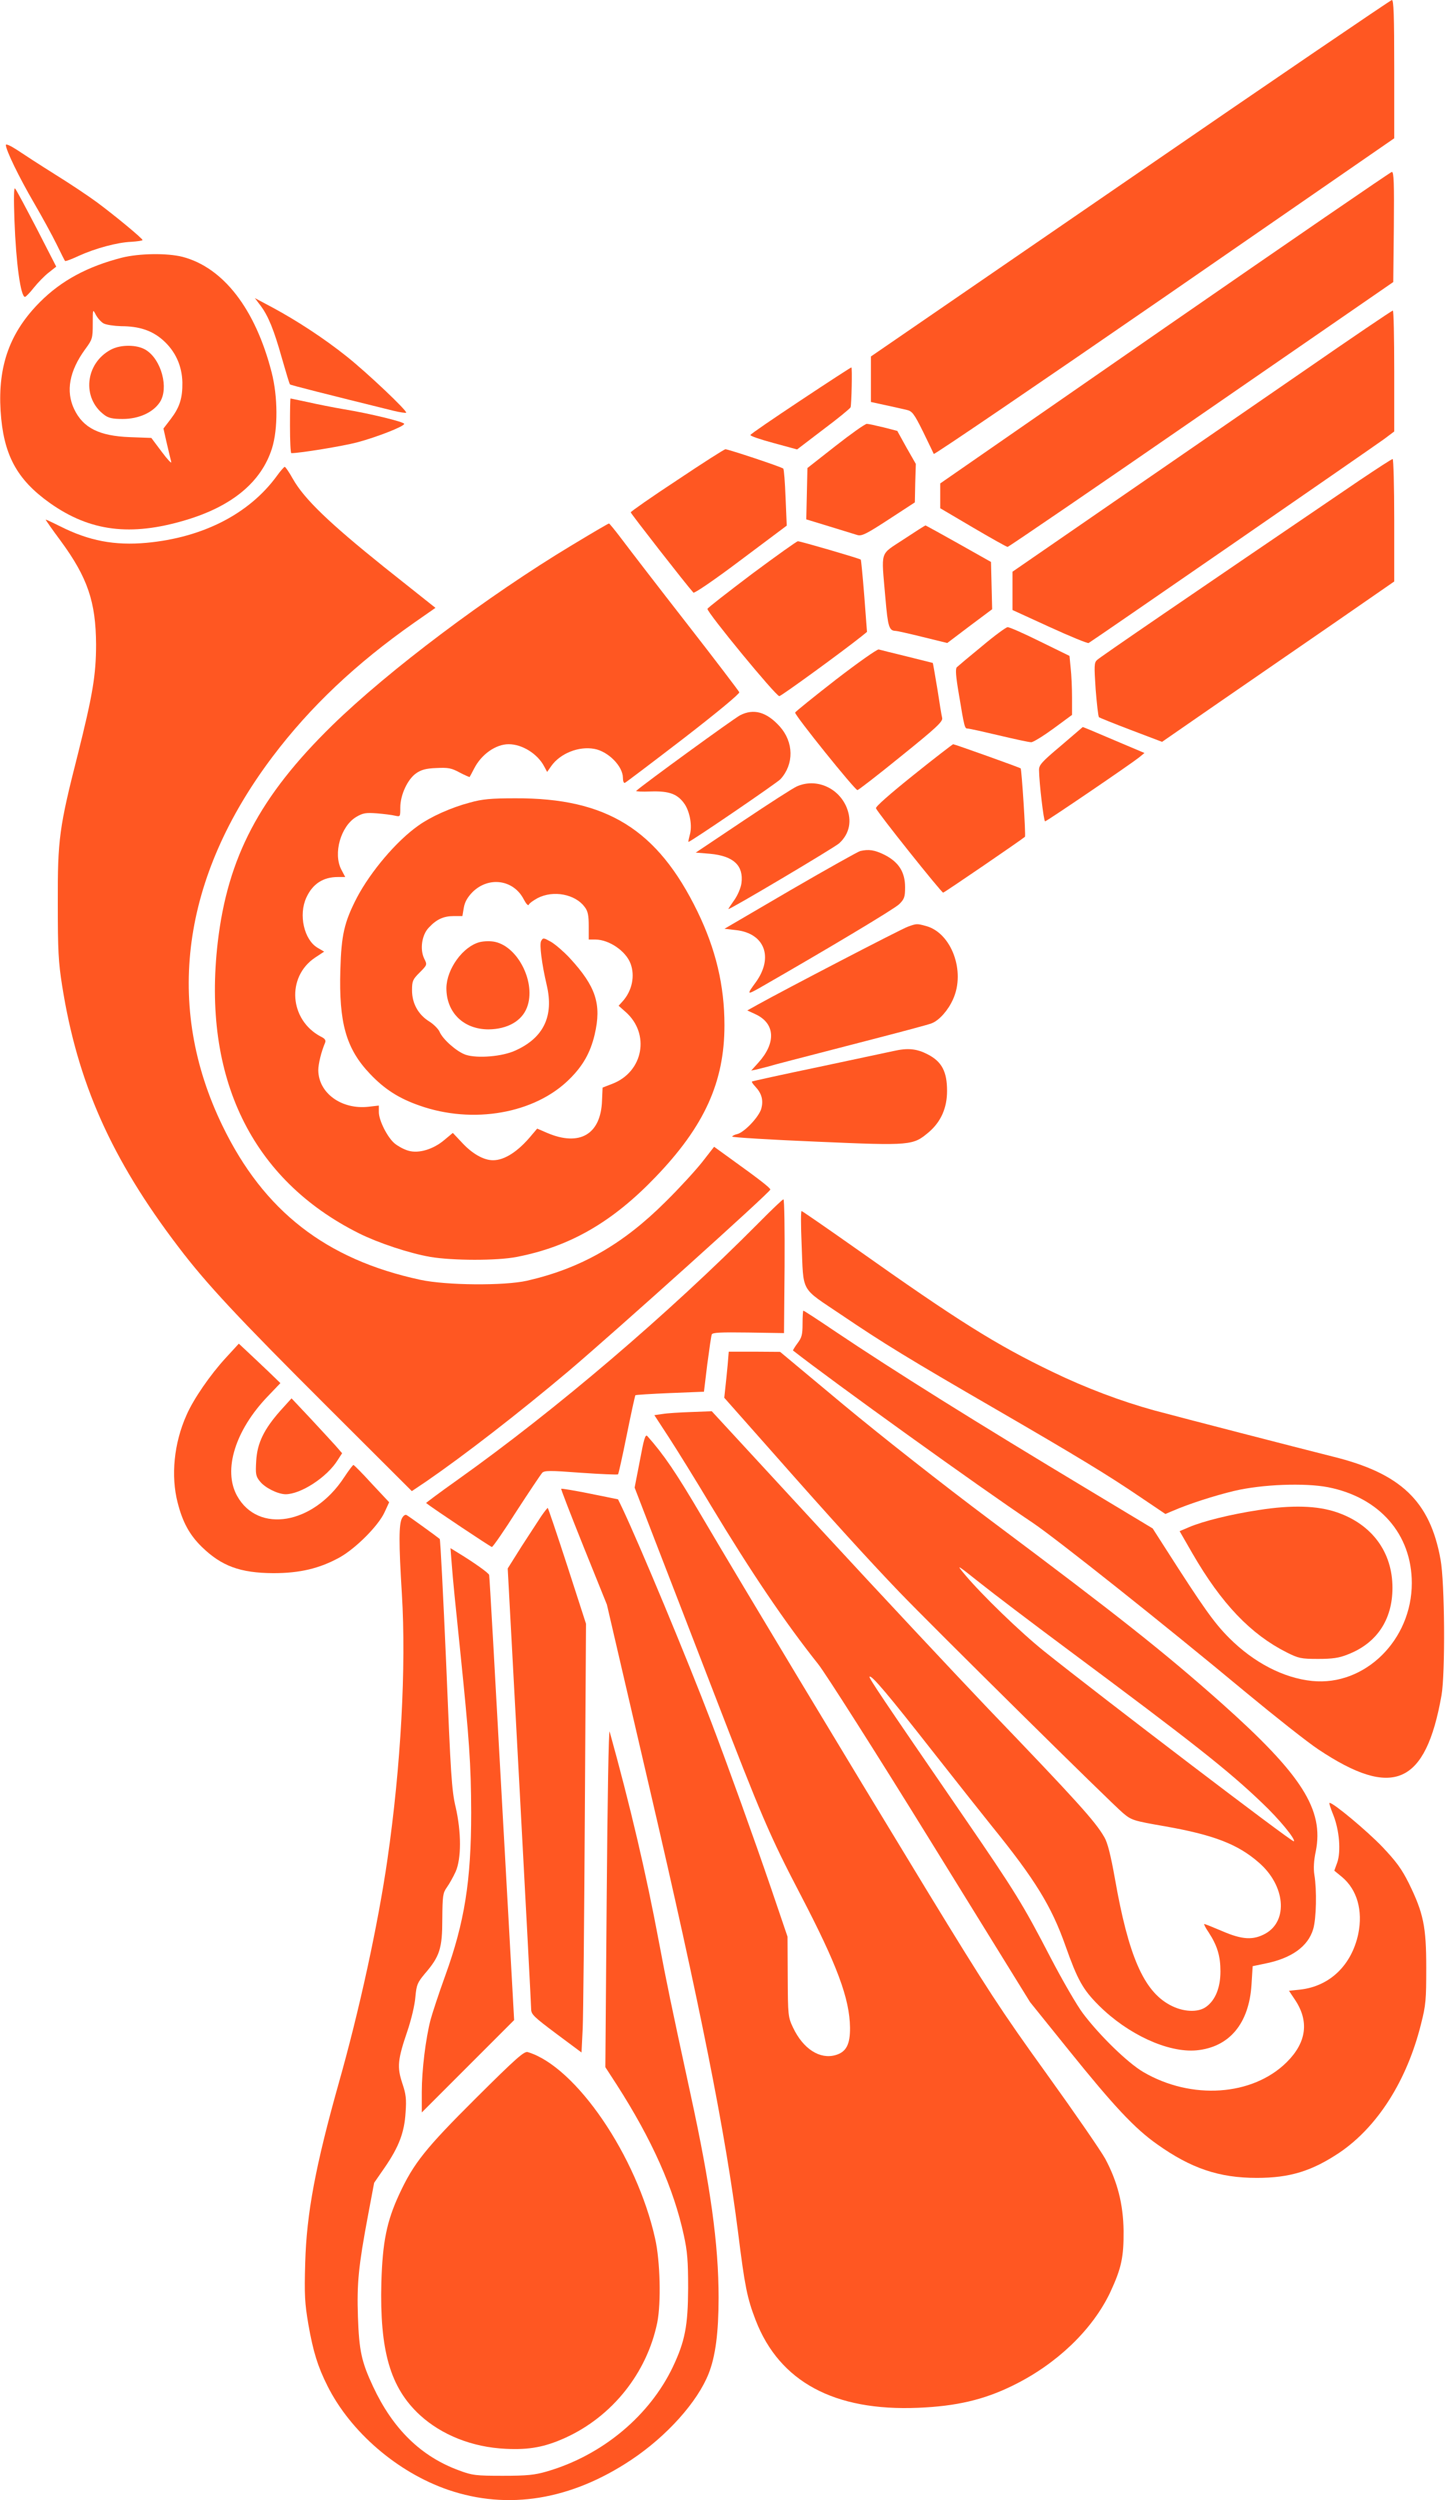
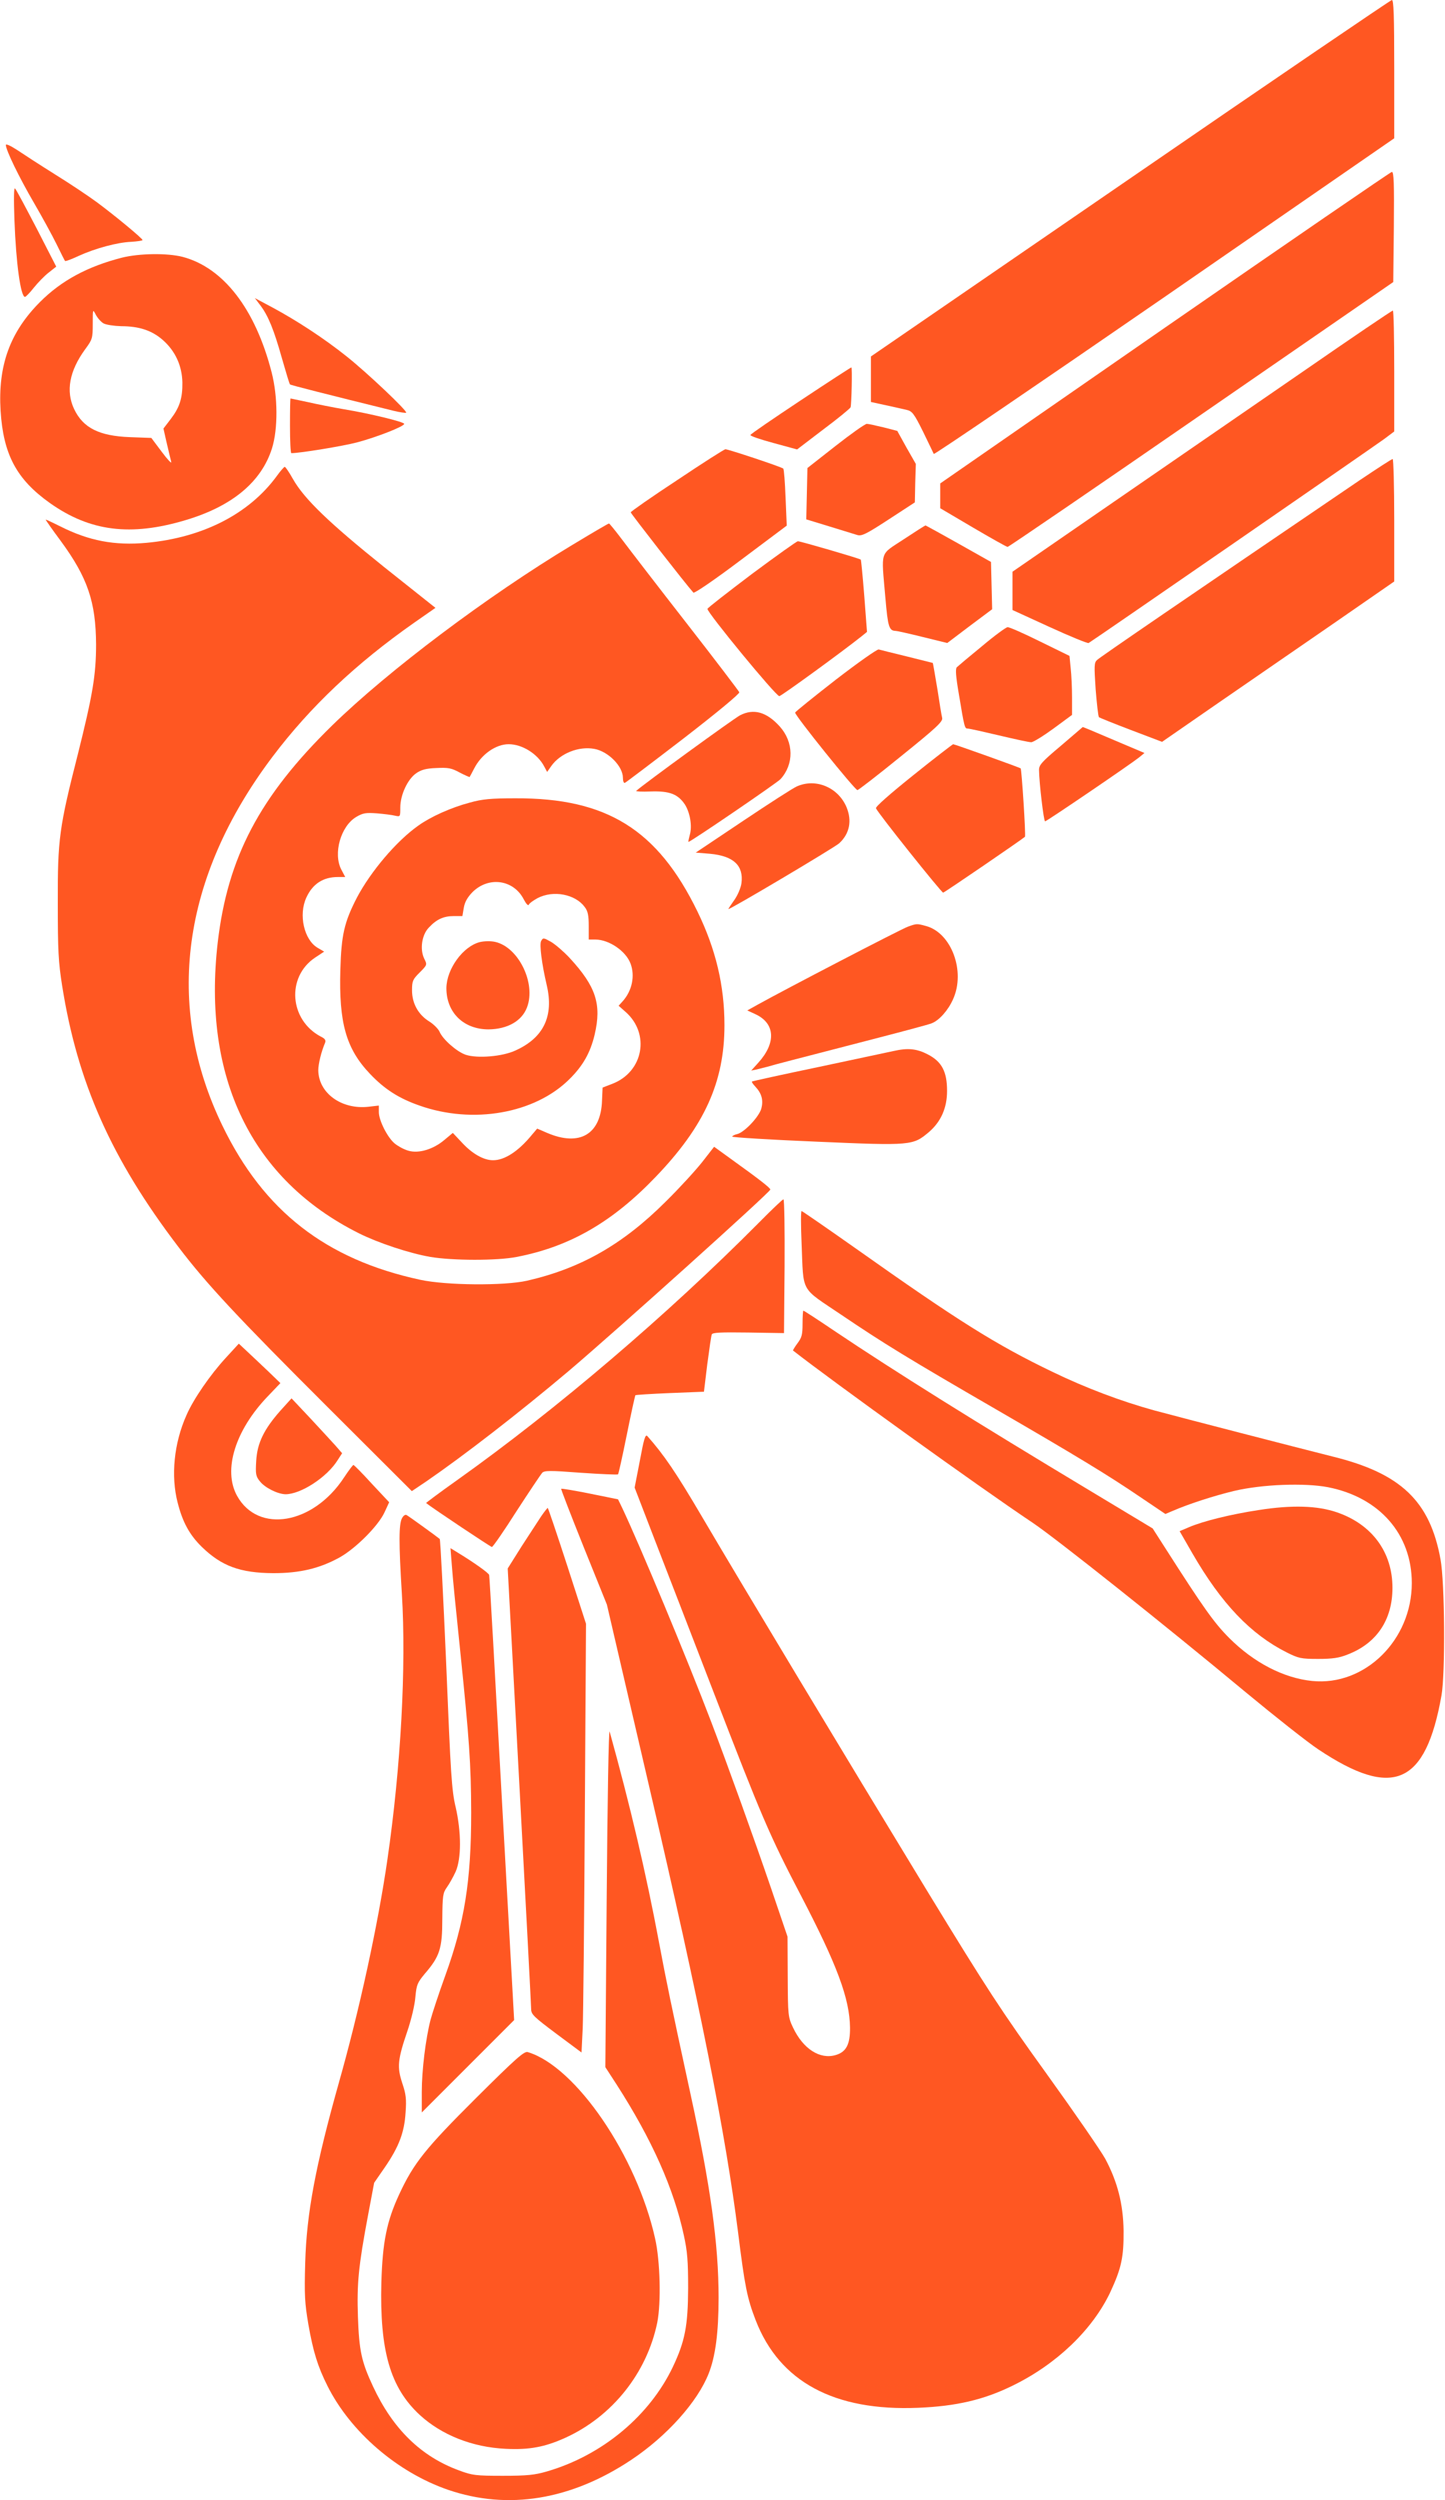
<svg xmlns="http://www.w3.org/2000/svg" version="1.0" width="740pt" height="1280pt" viewBox="0 0 740 1280" preserveAspectRatio="xMidYMid meet">
  <g transform="translate(0,1280) scale(0.1,-0.1)" fill="#ff5722" stroke="none">
    <path d="M5788 11887 l-1328 -912 0 -116 0 -117 78 -17 c42 -9 91 -20 107 -24 26 -6 37 -20 82 -111 28 -58 53 -109 55 -114 2 -5 534 357 1181 803 l1177 813 0 354 c0 277 -3 354 -12 354 -7 -1 -610 -411 -1340 -913z" />
    <path d="M30 12058 c0 -27 69 -168 143 -295 42 -72 95 -169 117 -214 22 -45 41 -83 43 -85 2 -3 34 9 70 26 86 39 198 69 269 72 32 2 58 6 58 9 0 8 -140 124 -233 193 -42 31 -139 96 -215 143 -75 47 -163 104 -194 125 -34 22 -58 33 -58 26z" />
    <path d="M5965 11122 l-1150 -797 0 -63 0 -64 168 -99 c92 -54 172 -99 177 -99 5 0 452 305 992 678 l983 678 3 282 c2 222 0 282 -10 282 -7 -1 -530 -360 -1163 -798z" />
    <path d="M74 11672 c8 -221 32 -392 54 -392 4 0 25 21 46 48 21 26 55 61 76 77 l38 30 -100 195 c-56 107 -105 200 -111 205 -6 7 -7 -49 -3 -163z" />
    <path d="M625 11481 c-176 -45 -310 -117 -419 -226 -155 -155 -217 -326 -203 -558 14 -224 82 -351 252 -472 206 -146 414 -172 695 -88 239 71 389 196 443 368 31 99 30 265 -2 389 -83 324 -247 536 -456 591 -78 20 -222 18 -310 -4z m-94 -337 c13 -7 54 -13 90 -14 91 0 157 -22 212 -70 65 -57 99 -132 101 -218 1 -81 -14 -128 -61 -189 l-36 -47 17 -75 c10 -42 20 -85 23 -96 3 -11 -19 12 -48 51 l-54 72 -110 4 c-157 6 -239 47 -285 143 -44 92 -25 196 57 308 36 49 38 55 38 129 0 77 0 77 16 46 9 -17 27 -37 40 -44z" />
-     <path d="M568 11010 c-132 -70 -150 -248 -34 -334 21 -16 42 -21 94 -21 83 0 155 33 190 85 48 71 9 220 -72 269 -44 27 -127 28 -178 1z" />
    <path d="M1333 11237 c41 -54 70 -126 111 -272 20 -70 38 -130 41 -133 4 -4 182 -49 530 -135 33 -8 62 -12 65 -10 8 8 -202 207 -307 290 -113 90 -250 180 -378 249 l-90 48 28 -37z" />
    <path d="M6670 10896 c-250 -172 -687 -473 -970 -668 l-515 -355 0 -98 0 -98 190 -87 c105 -48 195 -85 200 -82 23 13 1464 1008 1513 1044 l52 39 0 309 c0 171 -3 310 -7 310 -5 0 -213 -141 -463 -314z" />
    <path d="M4100 10750 c-140 -93 -256 -172 -257 -177 -2 -5 51 -23 118 -41 l121 -33 135 103 c75 56 137 107 139 113 5 17 9 205 4 204 -3 0 -120 -76 -260 -169z" />
    <path d="M1485 10620 c0 -77 3 -140 7 -140 44 0 264 36 336 55 102 27 242 82 242 95 0 10 -176 53 -310 75 -52 9 -134 25 -182 36 -48 10 -89 19 -90 19 -2 0 -3 -63 -3 -140z" />
    <path d="M4279 10517 l-144 -113 -3 -131 -3 -132 118 -36 c65 -20 129 -40 143 -44 22 -7 45 4 160 79 l135 88 2 99 3 98 -48 84 -47 85 -70 18 c-38 9 -77 18 -86 18 -9 0 -81 -51 -160 -113z" />
    <path d="M3468 10342 c-131 -86 -238 -161 -238 -165 0 -6 286 -373 321 -411 5 -5 109 66 243 167 l235 176 -6 143 c-3 79 -8 146 -12 149 -7 8 -281 99 -296 99 -6 0 -117 -71 -247 -158z" />
    <path d="M6964 10342 c-902 -613 -1332 -907 -1346 -921 -15 -14 -15 -30 -7 -151 6 -74 13 -138 17 -142 4 -3 78 -33 165 -66 l158 -60 292 202 c161 111 428 295 595 410 l302 209 0 313 c0 173 -4 314 -8 314 -5 0 -80 -49 -168 -108z" />
    <path d="M1416 10361 c-142 -193 -378 -313 -665 -340 -164 -15 -296 10 -444 85 -38 19 -70 34 -73 34 -2 0 32 -49 76 -108 139 -189 181 -314 182 -532 0 -156 -18 -260 -93 -560 -96 -377 -104 -436 -103 -765 0 -238 3 -301 22 -420 78 -496 252 -888 595 -1338 144 -190 305 -362 766 -822 l430 -429 73 49 c195 134 474 350 728 564 242 205 1035 918 1035 931 0 8 -56 52 -194 151 l-94 68 -60 -77 c-33 -42 -116 -133 -186 -202 -221 -221 -437 -344 -713 -407 -116 -26 -412 -24 -546 5 -483 104 -801 352 -1012 787 -299 615 -210 1273 255 1890 193 256 428 478 726 687 l109 76 -263 209 c-279 224 -409 348 -467 451 -19 34 -38 62 -42 62 -3 0 -23 -22 -42 -49z" />
    <path d="M2929 10009 c-432 -260 -939 -641 -1228 -923 -371 -363 -535 -674 -586 -1111 -80 -691 173 -1214 723 -1489 98 -49 257 -102 366 -121 114 -19 340 -20 442 0 270 52 489 177 712 410 249 259 352 485 352 776 0 203 -44 389 -139 584 -204 418 -464 580 -931 578 -126 0 -170 -4 -234 -22 -95 -25 -200 -72 -264 -118 -112 -79 -243 -234 -314 -368 -65 -126 -80 -191 -85 -370 -8 -271 29 -404 152 -533 74 -78 147 -125 253 -162 274 -97 591 -41 768 135 69 68 107 135 129 227 37 157 7 248 -129 395 -30 32 -72 68 -94 81 -39 22 -41 22 -51 4 -9 -17 3 -115 29 -226 37 -158 -16 -269 -160 -334 -66 -31 -195 -42 -255 -22 -45 15 -118 79 -134 118 -7 15 -30 38 -52 52 -57 35 -89 93 -89 160 0 48 4 56 39 91 39 39 39 40 24 70 -24 48 -13 123 23 160 40 43 76 59 128 59 l44 0 7 42 c5 30 19 54 44 80 83 83 211 65 263 -36 12 -23 23 -35 26 -28 2 7 23 22 45 34 81 42 193 20 241 -45 17 -22 21 -44 21 -98 l0 -69 35 0 c70 -1 155 -59 179 -123 24 -63 8 -140 -41 -194 l-20 -22 35 -31 c128 -112 92 -308 -68 -369 l-49 -19 -3 -67 c-6 -173 -115 -236 -281 -165 l-51 22 -28 -33 c-69 -84 -139 -129 -198 -129 -48 0 -106 33 -158 89 l-48 51 -42 -35 c-57 -49 -133 -72 -186 -56 -22 6 -53 23 -70 37 -37 31 -81 118 -81 161 l0 33 -52 -6 c-139 -16 -257 70 -258 187 0 32 15 94 35 141 5 12 -1 21 -22 31 -161 85 -177 305 -30 404 l47 31 -34 20 c-69 41 -98 169 -57 257 32 70 86 105 161 105 l38 0 -20 38 c-43 82 -3 223 77 270 34 20 49 22 105 18 36 -3 77 -8 93 -12 27 -6 27 -6 27 42 0 64 37 144 81 175 26 18 50 25 104 27 60 3 77 0 119 -23 27 -14 50 -24 51 -23 1 2 12 21 23 43 37 73 111 125 177 125 69 0 148 -49 182 -114 l15 -28 21 30 c46 65 141 103 221 88 71 -13 146 -89 146 -148 0 -16 4 -28 10 -26 5 2 140 104 300 227 176 136 289 230 286 237 -3 7 -123 165 -268 351 -145 186 -292 377 -328 425 -36 48 -68 87 -71 88 -4 0 -89 -50 -190 -111z" />
    <path d="M4628 10039 c-125 -83 -115 -51 -94 -298 13 -152 19 -170 53 -171 7 0 69 -14 138 -31 l126 -31 115 87 115 86 -3 121 -3 121 -165 93 c-91 51 -167 93 -170 94 -3 0 -53 -32 -112 -71z" />
    <path d="M3850 9861 c-123 -93 -226 -173 -227 -178 -5 -15 351 -448 368 -447 11 1 319 225 422 307 l27 22 -14 184 c-8 101 -16 185 -18 186 -6 6 -312 95 -322 94 -6 0 -112 -76 -236 -168z" />
    <path d="M5028 9491 c-65 -53 -123 -102 -128 -107 -8 -8 -5 -48 10 -135 29 -175 30 -179 46 -179 8 0 80 -16 160 -35 80 -19 154 -35 165 -35 10 0 62 32 114 70 l95 70 0 89 c0 48 -3 116 -7 151 l-6 62 -151 74 c-83 41 -157 74 -166 73 -8 0 -68 -44 -132 -98z" />
    <path d="M4280 9320 c-113 -88 -206 -163 -208 -168 -4 -12 306 -397 319 -397 5 0 106 78 224 174 180 145 214 177 210 195 -3 11 -14 79 -25 151 -12 71 -22 130 -23 131 -1 0 -60 15 -132 33 -71 17 -137 34 -145 36 -8 2 -107 -68 -220 -155z" />
    <path d="M3790 9138 c-34 -18 -492 -351 -532 -387 -4 -3 30 -5 75 -3 95 3 138 -13 174 -66 27 -42 39 -113 25 -158 -5 -19 -8 -34 -6 -34 11 0 452 301 471 321 70 77 68 190 -4 270 -67 74 -133 93 -203 57z" />
    <path d="M5433 8982 c-100 -84 -113 -99 -112 -126 1 -66 24 -261 31 -261 8 0 440 294 481 327 l28 23 -123 52 c-68 29 -139 59 -158 67 l-35 14 -112 -96z" />
    <path d="M4678 8832 c-121 -97 -195 -162 -192 -170 6 -20 335 -432 344 -432 6 0 399 269 419 286 5 5 -17 345 -22 350 -5 5 -339 124 -346 124 -3 -1 -95 -71 -203 -158z" />
    <path d="M4081 8774 c-19 -8 -143 -88 -276 -177 l-242 -162 73 -6 c120 -11 173 -60 161 -151 -3 -23 -19 -61 -36 -85 -17 -24 -31 -45 -31 -47 0 -8 546 316 568 337 53 49 66 115 37 185 -43 101 -157 149 -254 106z" />
-     <path d="M4405 8443 c-11 -3 -172 -93 -358 -201 l-337 -197 61 -7 c145 -17 191 -139 100 -266 -47 -64 -46 -66 15 -32 354 203 695 407 719 431 26 26 30 36 30 87 0 78 -33 129 -106 166 -51 25 -80 29 -124 19z" />
    <path d="M4650 8056 c-33 -11 -642 -328 -769 -399 l-54 -30 43 -20 c100 -47 105 -146 14 -247 l-37 -41 29 6 c16 4 43 11 59 15 32 10 112 30 536 140 151 39 286 75 300 81 39 15 85 67 110 124 64 142 -8 338 -138 374 -47 13 -49 13 -93 -3z" />
    <path d="M2458 7977 c-86 -21 -171 -137 -172 -236 0 -125 88 -211 216 -211 97 1 171 43 197 113 47 123 -44 309 -164 335 -23 5 -56 4 -77 -1z" />
    <path d="M4575 7419 c-22 -5 -193 -41 -380 -81 -187 -39 -342 -73 -344 -75 -3 -2 5 -13 17 -26 33 -35 42 -70 31 -112 -12 -43 -86 -121 -123 -131 -14 -3 -26 -9 -26 -13 0 -4 195 -16 433 -26 487 -21 492 -20 575 50 61 53 92 123 92 210 0 99 -27 150 -99 187 -56 29 -101 34 -176 17z" />
    <path d="M3885 6539 c-466 -469 -1033 -953 -1543 -1316 -89 -63 -161 -117 -160 -118 40 -31 331 -225 337 -225 5 0 62 82 126 183 65 100 124 188 131 196 11 13 39 13 199 1 102 -7 188 -11 190 -8 3 3 23 94 45 203 22 109 42 200 44 202 2 2 81 7 177 11 l174 7 17 140 c10 76 20 145 23 153 4 10 42 12 187 10 l183 -3 3 343 c1 188 -1 342 -6 342 -4 0 -61 -54 -127 -121z" />
    <path d="M4105 6433 c11 -258 -10 -220 206 -366 213 -144 340 -222 791 -483 414 -240 572 -336 734 -446 l132 -89 38 16 c83 36 214 78 314 102 144 34 361 42 481 19 264 -52 429 -241 429 -491 0 -292 -241 -528 -510 -501 -147 15 -299 94 -425 220 -77 77 -133 156 -326 458 l-66 103 -319 192 c-591 355 -999 610 -1312 820 -84 57 -155 103 -158 103 -2 0 -4 -30 -4 -67 0 -56 -4 -71 -26 -100 -14 -19 -24 -36 -23 -37 199 -156 951 -697 1229 -883 116 -78 668 -516 1091 -868 151 -125 317 -256 370 -291 382 -255 550 -182 631 276 20 114 17 578 -5 697 -54 298 -203 440 -552 526 -187 47 -772 198 -913 236 -171 47 -351 115 -521 197 -291 140 -484 261 -1008 632 -149 105 -275 192 -278 192 -4 0 -4 -75 0 -167z" />
    <path d="M1156 5848 c-80 -87 -166 -212 -201 -293 -64 -143 -81 -311 -45 -449 25 -98 60 -163 122 -224 102 -100 198 -135 368 -136 136 0 237 24 340 81 82 46 197 161 229 230 l24 52 -89 95 c-48 53 -91 96 -94 96 -3 0 -25 -29 -48 -64 -158 -241 -440 -289 -548 -94 -73 132 -9 336 157 509 l65 68 -60 58 c-34 32 -82 78 -107 101 l-46 43 -67 -73z" />
-     <path d="M3726 5808 c-4 -40 -9 -93 -12 -118 l-5 -46 247 -279 c298 -338 489 -548 649 -715 171 -178 1092 -1088 1147 -1133 43 -36 53 -39 214 -67 250 -44 374 -92 481 -186 135 -117 151 -297 34 -363 -63 -35 -119 -32 -221 12 -47 20 -89 37 -93 37 -3 0 6 -19 22 -42 45 -69 61 -122 61 -201 0 -83 -26 -147 -73 -181 -42 -31 -120 -27 -187 10 -133 72 -211 251 -280 644 -22 123 -38 187 -55 215 -46 80 -137 181 -597 660 -163 171 -548 582 -855 915 l-558 605 -105 -4 c-58 -2 -124 -6 -147 -10 l-42 -6 75 -115 c41 -63 139 -221 216 -350 205 -340 378 -596 549 -811 37 -47 297 -455 576 -907 l508 -822 195 -242 c235 -292 341 -405 456 -486 173 -123 317 -172 510 -172 170 0 283 35 426 131 193 132 343 367 415 656 25 98 27 125 27 288 0 211 -14 280 -89 433 -37 74 -64 111 -137 188 -79 82 -249 224 -269 224 -4 0 5 -28 19 -62 31 -78 40 -186 20 -244 l-15 -41 39 -32 c78 -65 108 -172 84 -291 -34 -161 -146 -269 -298 -286 l-57 -6 28 -42 c77 -112 63 -222 -40 -324 -175 -173 -488 -194 -734 -50 -80 47 -223 186 -309 300 -31 41 -105 169 -165 284 -142 274 -182 339 -445 722 -428 623 -488 713 -483 718 10 10 98 -95 323 -382 125 -159 262 -332 304 -384 222 -274 305 -410 376 -611 62 -175 89 -224 170 -305 149 -149 355 -244 501 -231 168 16 269 136 282 335 l6 96 63 13 c136 27 221 88 247 177 16 53 19 199 6 278 -5 31 -3 72 7 119 43 214 -70 392 -483 760 -294 261 -525 444 -1180 934 -250 187 -566 436 -755 593 l-325 271 -131 1 -132 0 -6 -72z m1749 -1458 c632 -470 815 -614 988 -780 88 -83 173 -187 163 -197 -7 -7 -996 747 -1276 971 -124 99 -323 292 -410 396 -44 53 -42 52 75 -41 66 -53 273 -210 460 -349z" />
    <path d="M1436 5578 c-84 -95 -119 -166 -124 -258 -4 -67 -2 -78 19 -104 26 -33 91 -65 131 -66 79 0 214 88 268 176 l22 34 -33 38 c-18 20 -76 83 -129 140 l-97 103 -57 -63z" />
    <path d="M3277 5323 l-27 -139 104 -270 c57 -148 193 -498 301 -779 245 -635 285 -730 447 -1040 185 -355 249 -527 251 -675 1 -86 -19 -125 -73 -141 -81 -24 -167 31 -219 141 -25 53 -26 61 -27 260 l-1 205 -85 250 c-89 260 -221 627 -306 850 -121 318 -368 911 -458 1100 l-19 39 -143 29 c-79 16 -146 27 -148 25 -2 -2 50 -136 115 -298 l119 -295 215 -925 c263 -1128 392 -1778 457 -2291 34 -273 46 -334 90 -448 122 -315 403 -466 832 -448 195 8 337 41 485 114 225 110 408 286 499 478 57 123 69 179 68 315 -2 136 -31 250 -94 368 -22 40 -157 236 -301 436 -232 322 -302 429 -612 937 -428 703 -939 1552 -1152 1914 -134 228 -195 317 -280 413 -10 11 -18 -16 -38 -125z" />
    <path d="M6445 5069 c-144 -22 -285 -57 -357 -88 l-47 -20 65 -113 c149 -258 299 -415 484 -508 60 -30 73 -33 160 -33 73 0 108 5 150 22 150 57 231 178 231 342 0 182 -104 324 -283 386 -101 35 -231 39 -403 12z" />
    <path d="M2772 5038 c-16 -24 -61 -94 -101 -155 l-71 -113 60 -1112 c33 -612 60 -1127 60 -1143 0 -28 13 -40 129 -127 l129 -96 6 122 c3 66 8 560 11 1097 l6 976 -96 297 c-53 163 -98 296 -100 296 -2 0 -17 -19 -33 -42z" />
    <path d="M2059 5028 c-17 -30 -17 -129 -1 -388 23 -371 -5 -884 -74 -1360 -48 -332 -143 -770 -249 -1144 -120 -427 -165 -668 -172 -921 -5 -165 -2 -207 16 -314 25 -142 48 -216 98 -316 118 -236 359 -443 618 -532 307 -105 629 -52 937 153 182 121 340 297 397 442 35 88 51 211 51 389 0 273 -41 570 -144 1043 -101 466 -123 573 -161 775 -66 353 -147 698 -253 1080 -5 17 -11 -345 -15 -844 l-7 -874 59 -91 c179 -279 291 -529 343 -770 18 -82 22 -132 22 -271 -1 -192 -16 -271 -78 -402 -120 -252 -363 -454 -646 -536 -62 -18 -101 -22 -225 -22 -138 0 -156 2 -223 27 -195 71 -340 212 -442 431 -59 126 -71 183 -77 355 -6 171 3 261 51 517 l32 170 56 81 c71 104 99 177 105 280 5 67 2 93 -17 149 -27 82 -24 120 26 266 20 59 38 134 41 174 6 64 10 74 49 121 76 88 89 129 89 279 1 119 3 134 23 162 13 18 33 54 45 80 30 67 30 203 0 333 -20 84 -25 166 -48 730 -15 349 -30 638 -33 641 -10 9 -155 114 -169 122 -7 5 -17 -2 -24 -15z" />
    <path d="M2314 4785 c3 -49 22 -238 41 -420 49 -478 57 -594 58 -845 0 -349 -34 -562 -133 -835 -33 -91 -66 -192 -75 -225 -25 -97 -45 -258 -45 -370 l0 -105 236 236 237 237 -63 1133 c-34 624 -63 1139 -65 1146 -4 11 -77 63 -159 113 l-39 24 7 -89z" />
    <path d="M2437 2058 c-259 -258 -319 -333 -393 -493 -64 -138 -85 -245 -91 -450 -9 -349 45 -538 196 -678 112 -103 269 -166 441 -174 120 -6 200 9 304 56 241 109 419 332 472 591 20 101 15 314 -11 429 -94 424 -406 881 -652 955 -18 6 -59 -30 -266 -236z" />
  </g>
</svg>